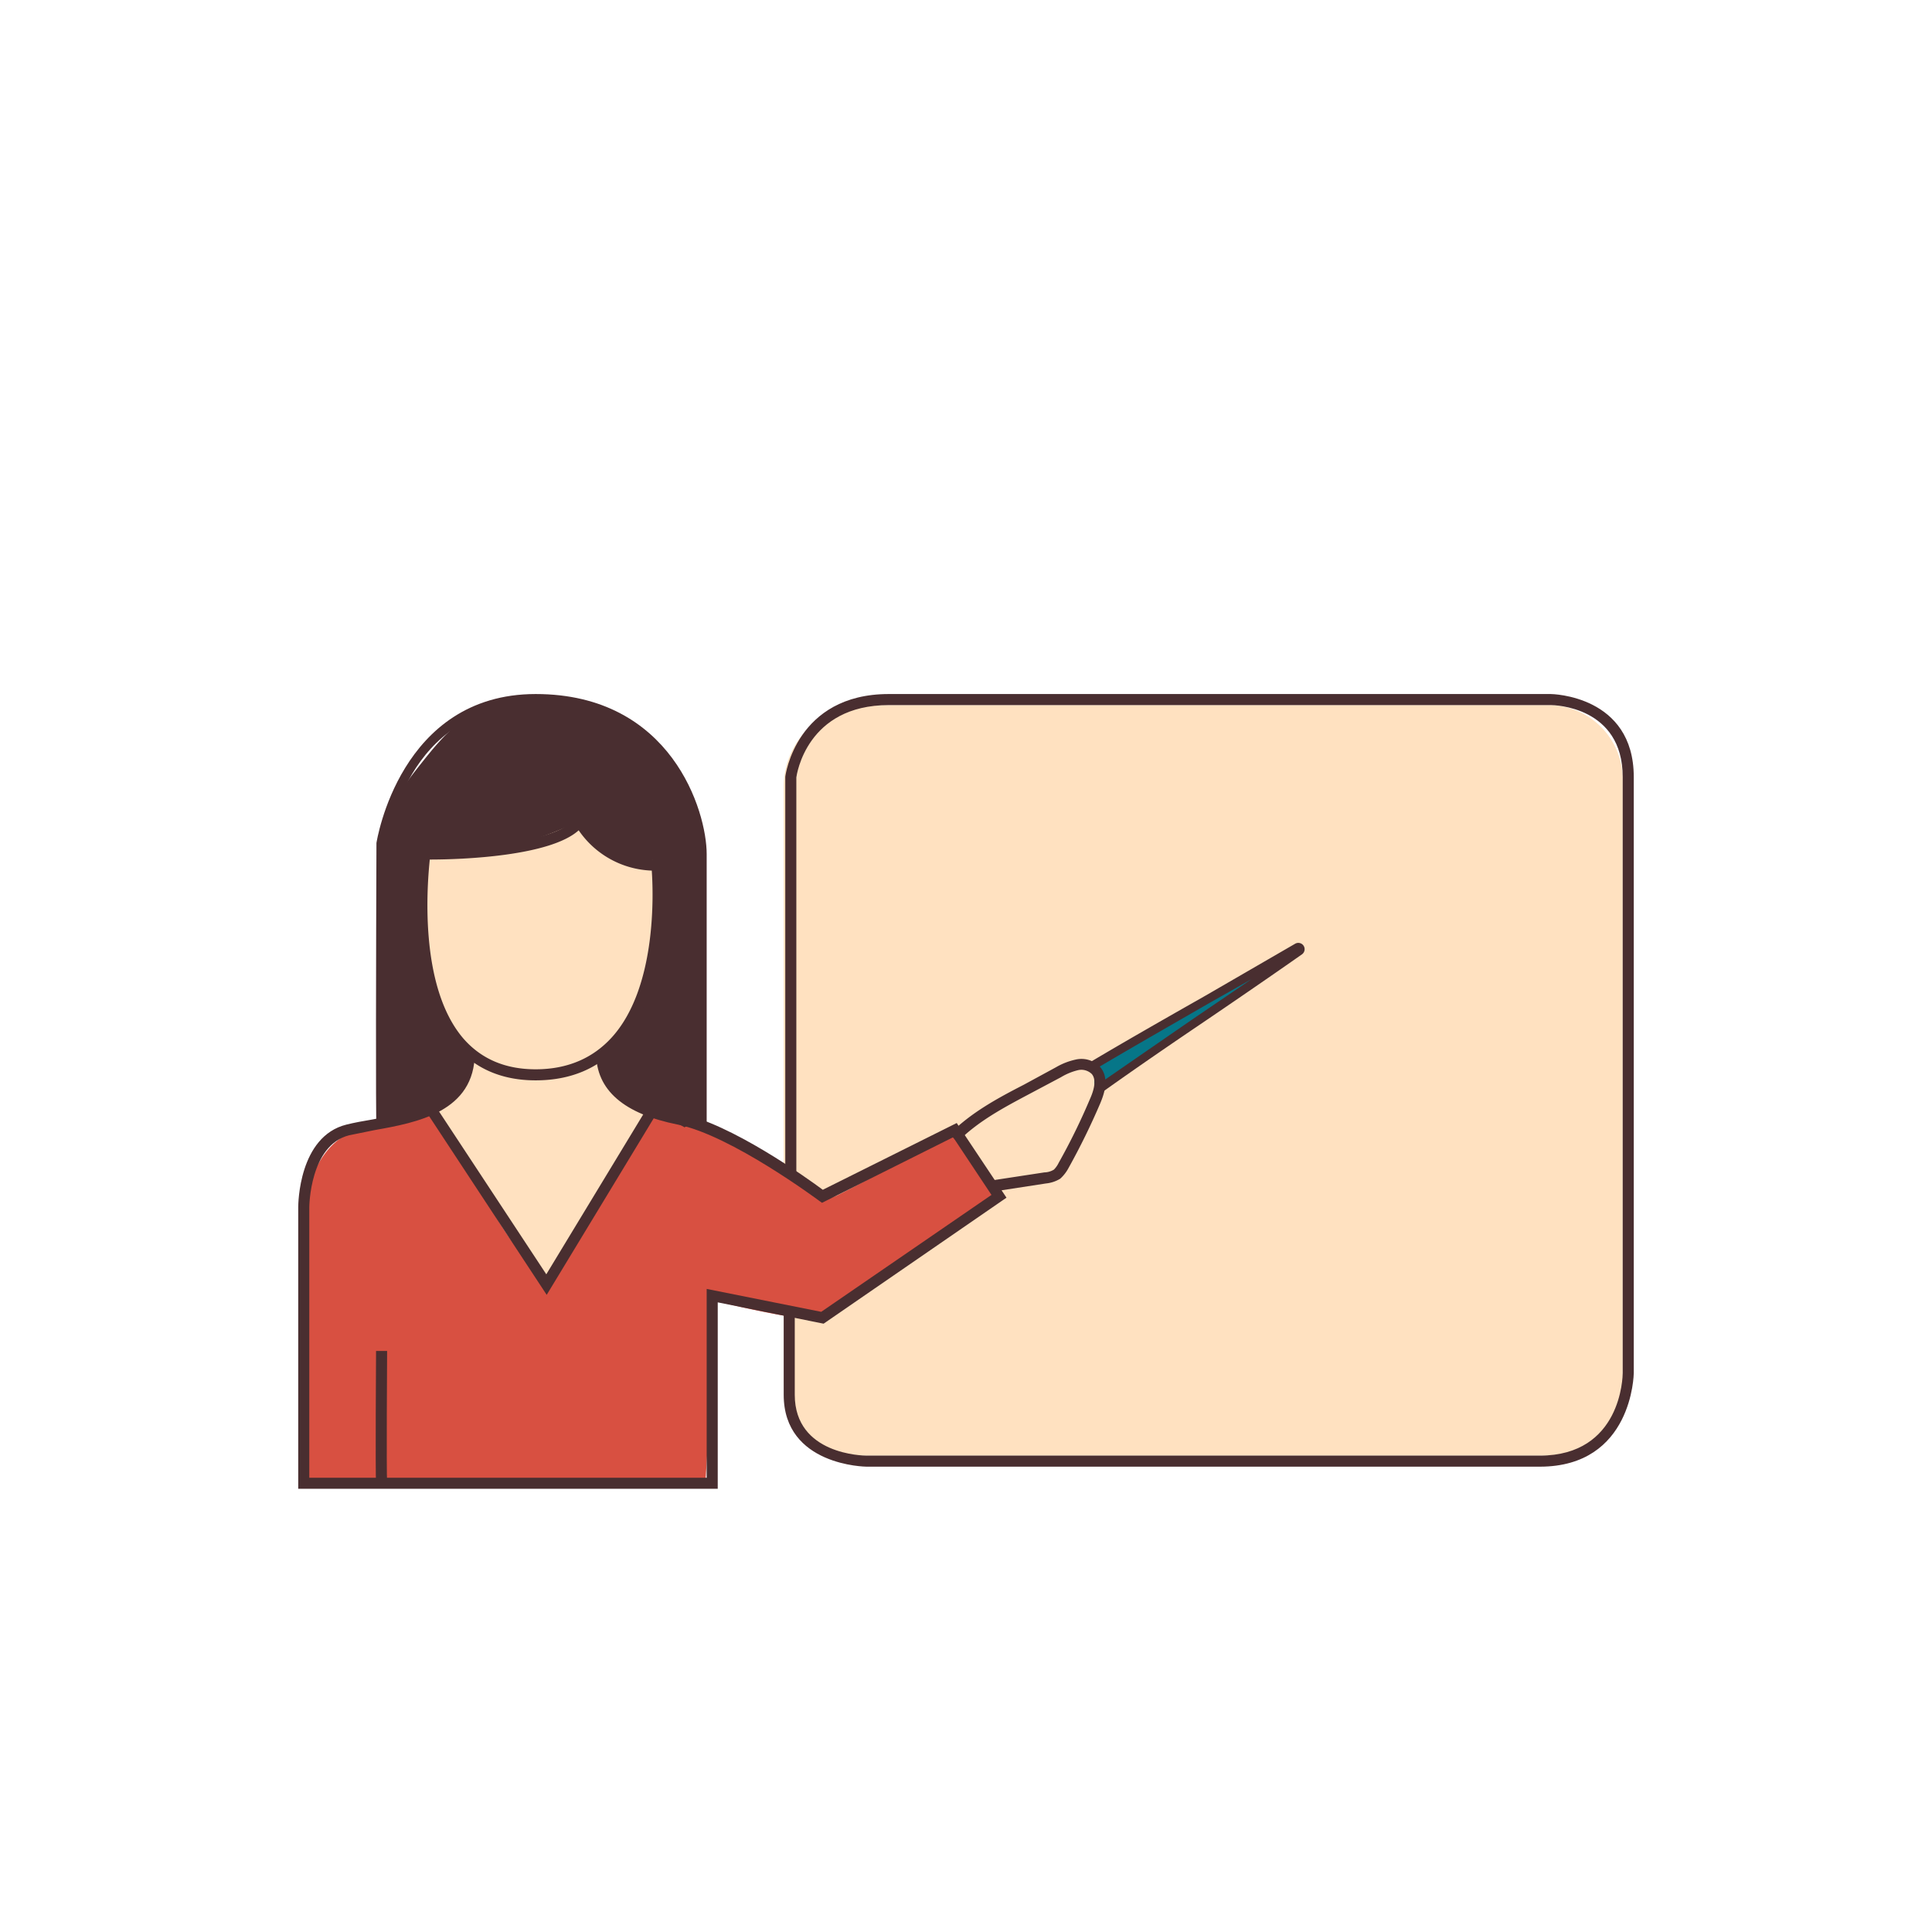
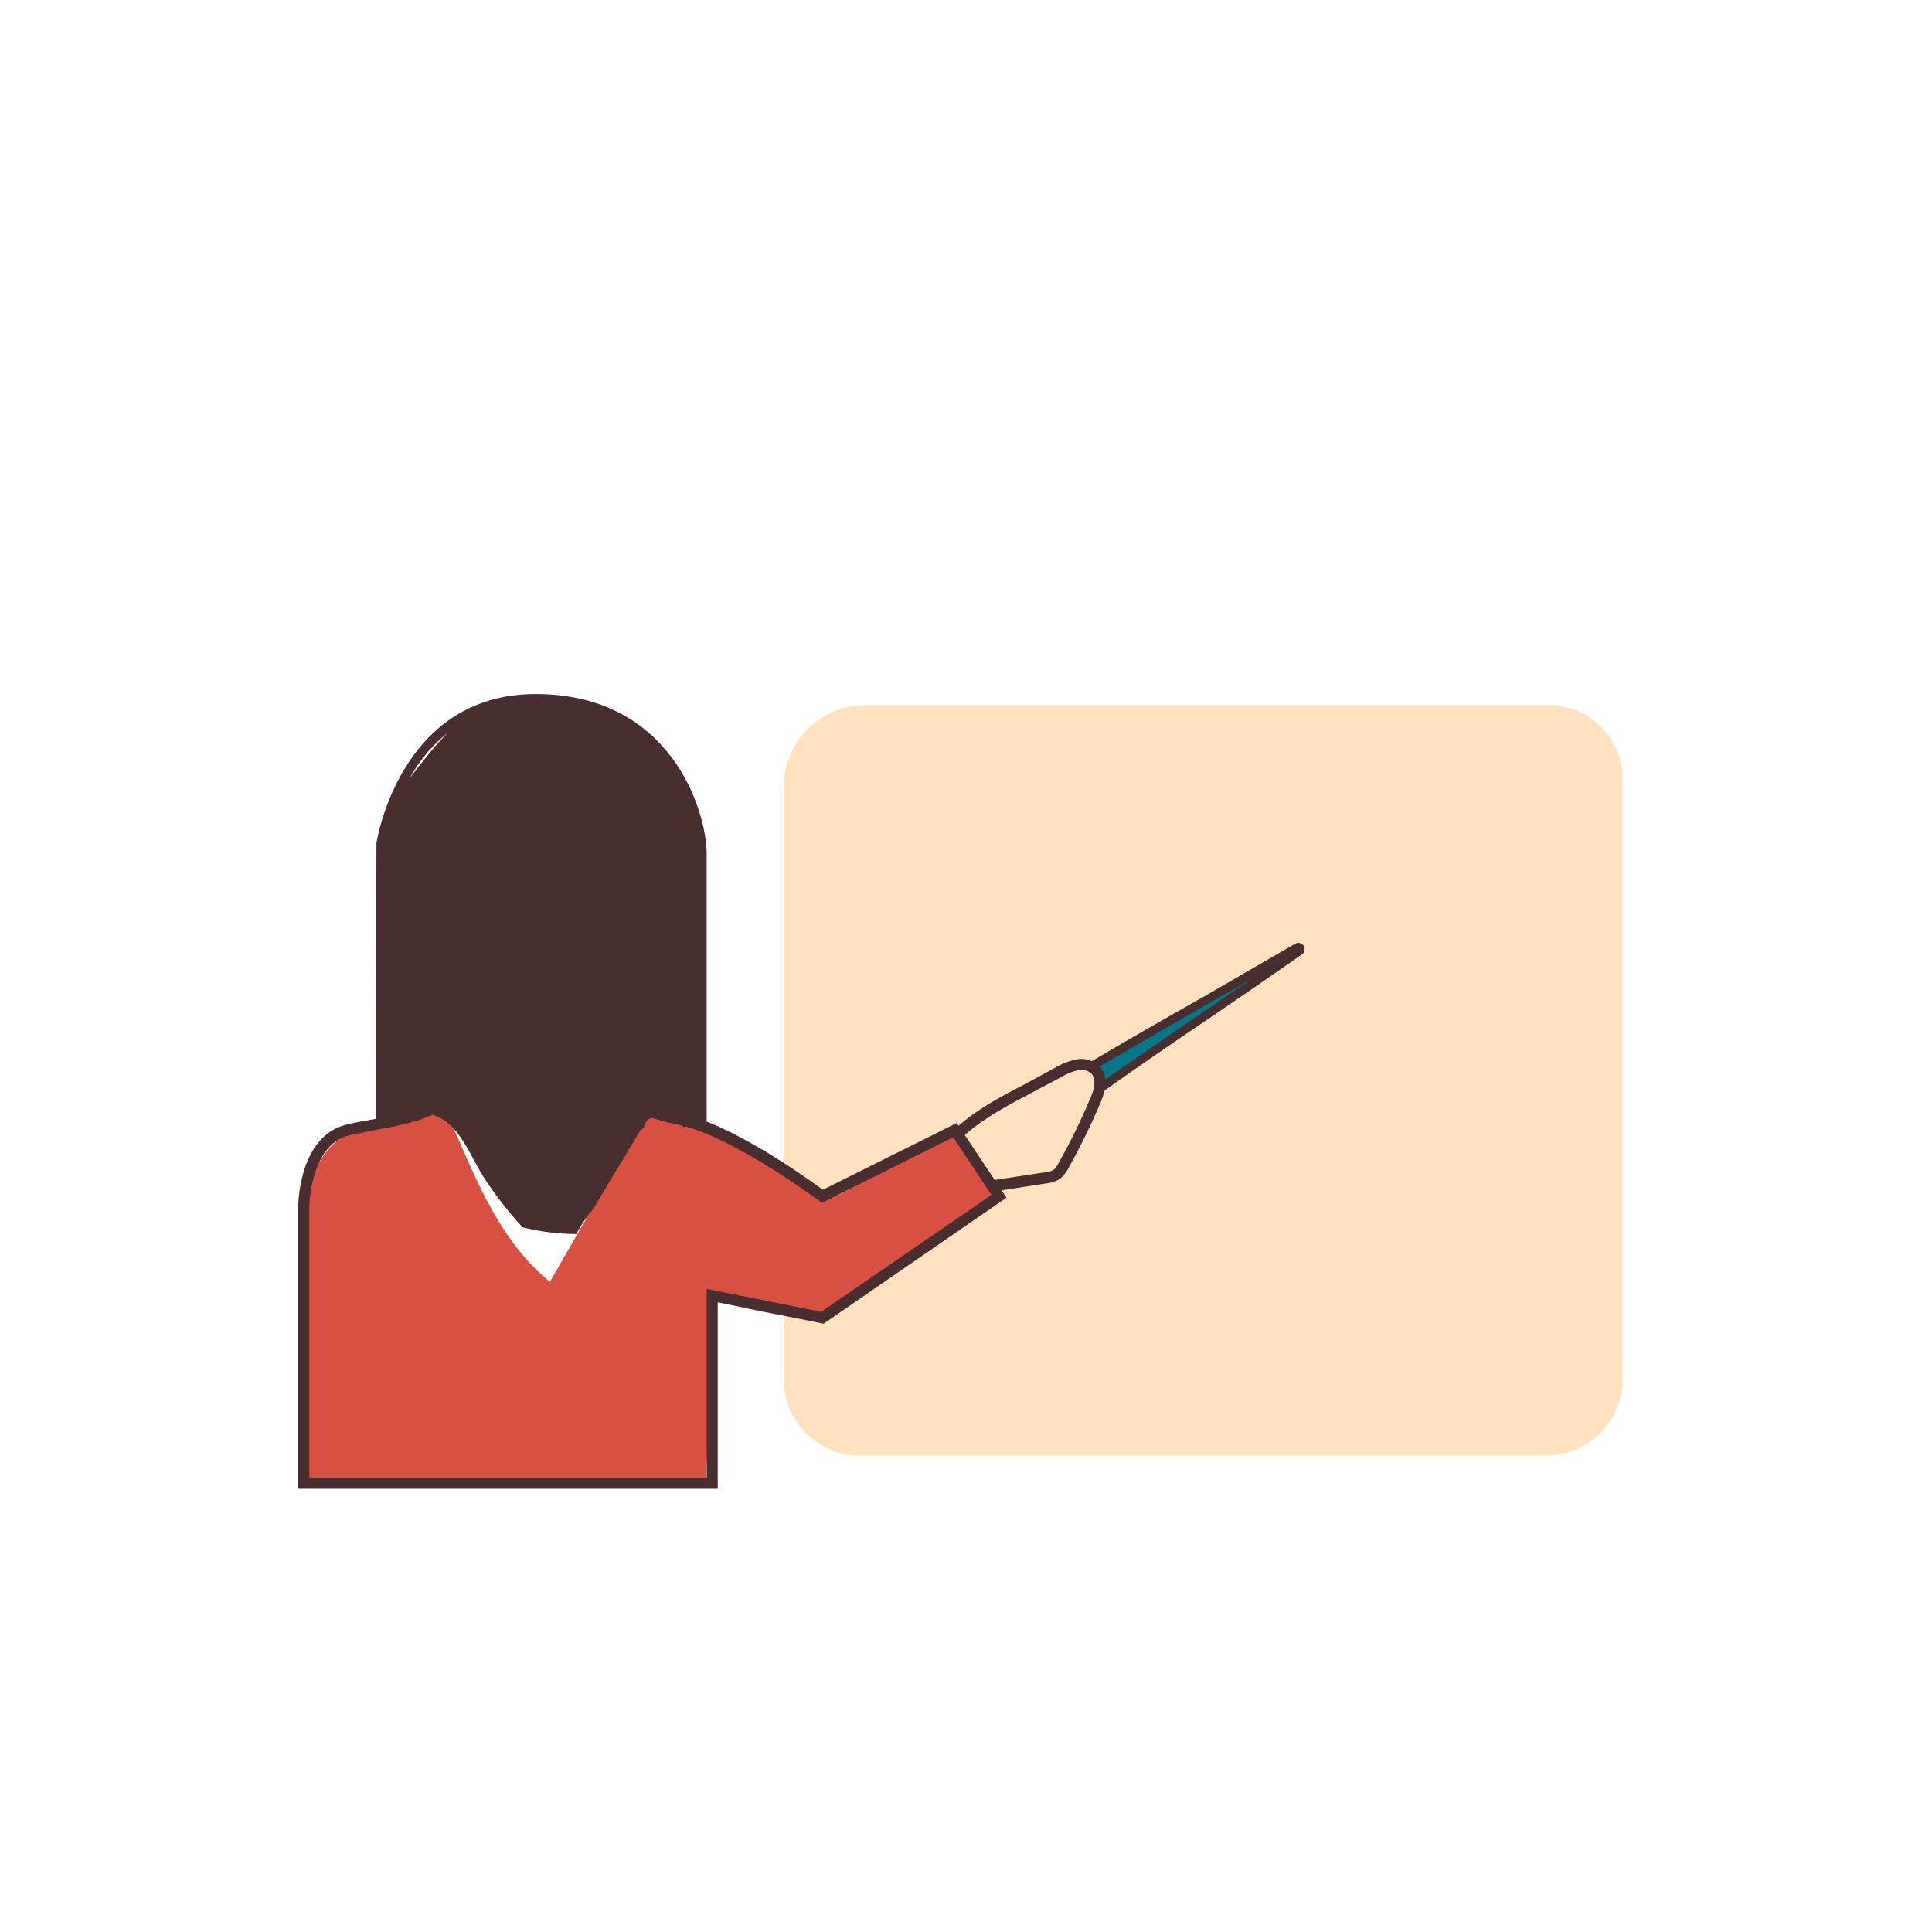
<svg xmlns="http://www.w3.org/2000/svg" xmlns:xlink="http://www.w3.org/1999/xlink" viewBox="0 0 489.1 489.1">
  <defs>
    <style>.a{fill:url(#a);}.b{fill:#067688;}.c{fill:url(#b);}.d{fill:#d85041;}.e{fill:#492e30;}.f{fill:url(#c);}</style>
    <linearGradient id="a" x1="198.42" y1="273.51" x2="410.78" y2="273.51" gradientUnits="userSpaceOnUse">
      <stop offset="0.56" stop-color="#ffe1c0" />
      <stop offset="1" stop-color="#ffe1c0" />
    </linearGradient>
    <linearGradient id="b" x1="243.34" y1="284.6" x2="277.12" y2="284.6" xlink:href="#a" />
    <linearGradient id="c" x1="106.88" y1="266.6" x2="166.14" y2="266.6" xlink:href="#a" />
  </defs>
  <title>Монтажная область 169 копия 54</title>
  <path class="a" d="M219.1,178.5H392a18.8,18.8,0,0,1,18.8,18.8V349.1a19.4,19.4,0,0,1-19.4,19.4H217.7a19.3,19.3,0,0,1-19.3-19.3v-150a20.7,20.7,0,0,1,20.7-20.7Z" />
  <path class="b" d="M276.3,269.6c17-10.6,33-18.6,50-29.2.8.6,2-.7,1.5.2a6.6,6.6,0,0,1-2.2,2.2l-48.1,34.1" />
-   <path class="c" d="M262.5,274.2c4.4-2.6,9.3-5.2,14.4-4.9,1.2,9.3-3.5,18.3-8.1,26.4a5.8,5.8,0,0,1-1.7,2.1,6,6,0,0,1-2.2.6l-12.6,1.5a2.8,2.8,0,0,1-2.9-1.2c-3-3.5-8.4-9.1-5-13.8S257.5,277.1,262.5,274.2Z" />
  <path class="d" d="M178.5,376.4c1.1-15.7,1.7-31.6,1.7-47.3,6.3,1.6,12.6,3,19,4.1,3.4.5,6.9,1,10-.4s3.8-2.8,5.5-4.4c8-7.4,18.7-11,27.7-16.9a59.4,59.4,0,0,0,11.2-9.4,38.2,38.2,0,0,1-10.7-16.6c-9.9,5.9-19.9,11.5-30.1,16.7-1.5.8-3.2,1.5-4.7.8a5.6,5.6,0,0,1-2.2-2.1,22.9,22.9,0,0,0-6.3-4.8,178.2,178.2,0,0,0-37-16.6l1.2,2.4-24.6,42.6c-11.2-9.1-17.4-22.7-23.1-36-1-2.3-2.1-4.8-4.4-5.9a10.2,10.2,0,0,0-5.2-.3c-8.8.9-18.5,2.4-23.9,9.3s-4.7,13.5-4.8,20.8l-.4,61.1c0,.8-.2,1.9-.2,2.6" />
  <path class="e" d="M177.5,219.4c-1.4-13.4-6.6-27.1-17.4-35.1-8.2-6.2-18.9-8.3-29-6.9a33.3,33.3,0,0,0-14.1,5.1c-4.1,2.9-7.3,6.9-10.4,10.8s-6,7.6-7.5,12.2-1.4,7.9-1.5,11.9c-.2,7.6-.3,15.2-.4,22.9-.1,12.8-.2,25.6-.1,38.4a28.8,28.8,0,0,0,.7,6.5c5.7-4.9,12.9-4.8,17.8,1.4,2.8,3.5,4.5,7.7,6.9,11.5a97,97,0,0,0,9.8,12.6,56.3,56.3,0,0,0,13.6,1.7l.2-.4a39.1,39.1,0,0,1,4.2-6.1c3.7-6.4,7.7-12.7,11.4-19.1a2.5,2.5,0,0,1,1.3-1.2c.2-1.5,1.3-2.9,2.9-2.7a17.6,17.6,0,0,1,7.4,2.5,2.2,2.2,0,0,1,2.1-.2l1.4.5a25.6,25.6,0,0,0,.5-2.7c.9-7.7.3-15.5.2-23.3C177.4,246.3,179,232.8,177.5,219.4Z" />
-   <path class="f" d="M139.7,324c8.7-13.6,17.1-27.3,25.4-41.2-5.5-1.7-9.8-6.5-12.6-11.6a4.2,4.2,0,0,1-.6-1.9c-.1-1.4,1.1-2.6,2.1-3.7,5-4.9,8-11.6,9.7-18.5s2-13.9,2.3-21c.2-2.8.3-5.8-.8-8.4-6.4,1.6-12.3-2.6-16.1-7.9-.6-.8-1.2-1.7-2.2-1.8a2.6,2.6,0,0,0-1.7.5,82.2,82.2,0,0,1-37.8,8,106.1,106.1,0,0,0,1,28.7c1.5,8.4,4.5,17.3,11.5,22.3a22.5,22.5,0,0,1-7.8,11.9,6.1,6.1,0,0,0-1.9,2c-.7,1.6.4,3.4,1.3,4.8l6.6,9.4,20.8,29.6C138.9,324,139.7,325.2,139.7,324Z" />
  <path class="e" d="M181.7,376.9H75.5V305.6c0-.7.1-17.9,12.2-20.9,2-.5,4.2-.9,6.6-1.3,10.8-2,23.1-4.2,23.1-16.9h2.8c0,15-14.7,17.7-25.4,19.6l-6.4,1.3c-10,2.5-10.1,18.1-10.1,18.2v68.5H178.9V326.3l29,5.8L251,302.5l-9.7-14.6-33.2,16.6-.7-.5c-.3-.2-22.3-16.6-35.8-19.3s-20.7-8.6-20.7-18.2h2.8c0,8.1,5.7,12.9,18.5,15.4s32.2,16.4,36.1,19.3l33.9-16.9,12.6,18.9-46.3,31.9-26.8-5.4Z" />
-   <path class="e" d="M135.6,273.5c-8.6,0-15.4-3-20.4-8.8-13.7-15.9-9.2-47.3-9-48.7l.2-1.2h1.2c15.1,0,34.1-2,38-7.7l1.3-2,1.1,2.1a20.6,20.6,0,0,0,18.3,10.4h1.2l.2,1.3c.1,1.2,3,30.3-10.8,45.6C151.6,270.5,144.4,273.5,135.6,273.5Zm-26.8-55.9c-.6,5.9-2.9,32,8.5,45.3q6.8,7.8,18.3,7.8c7.9,0,14.4-2.7,19.3-8.1C166.3,250,165.4,226,165,220.4a23.4,23.4,0,0,1-18.5-10.2C139.3,216.7,117.4,217.6,108.8,217.6Z" />
  <path class="e" d="M95.3,284.7c-.2-1.1-.1-45.1,0-71.3.1-.5,5.9-37.7,40.3-37.7s43.3,29.7,43.3,40.5v68.2h-2.8V216.2c0-6.2-7.1-37.7-40.5-37.7s-37.5,34.8-37.5,35.1c-.1,27.3-.2,68.8,0,70.6Z" />
-   <polygon class="e" points="138.4 327.8 108 281.6 110.3 280.1 138.3 322.6 163.7 280.7 166.1 282.1 138.4 327.8" />
-   <path class="e" d="M95.2,375.6c-.2-2.8,0-32.4,0-33.6H98c0,.3-.2,30.7,0,33.4Z" />
+   <path class="e" d="M95.2,375.6c-.2-2.8,0-32.4,0-33.6c0,.3-.2,30.7,0,33.4Z" />
  <path class="e" d="M251.8,301.6l-.5-2.8,13.1-2a4.8,4.8,0,0,0,2.4-.7,6.2,6.2,0,0,0,1.2-1.7,159.9,159.9,0,0,0,7.9-16.1c1.4-3.1,1.5-5.2.5-6.4a3.8,3.8,0,0,0-3.4-1,15.1,15.1,0,0,0-4.4,1.8l-8.1,4.3c-6.4,3.4-13,6.9-18.1,12.1l-2-2c5.5-5.5,12.2-9.1,18.8-12.5l8.1-4.4a17.1,17.1,0,0,1,5.2-2,6.5,6.5,0,0,1,6,1.9c2.4,2.8,1.1,6.7,0,9.3a175.9,175.9,0,0,1-8,16.3,9.9,9.9,0,0,1-2.1,2.7,8.5,8.5,0,0,1-3.6,1.2Z" />
-   <path class="e" d="M389.8,371.3H219.4c-.2,0-21-.2-21-18.2V331.9h2.8v21.2c0,15.2,17.4,15.4,18.2,15.4H389.8c20.7,0,21-20.1,21-20.9V196.7c0-17.9-17.4-18.2-18.2-18.2H225c-20.8,0-23.3,17.6-23.4,18.3V297.3h-2.8V196.7c0-.4,2.8-21,26.2-21H392.6c.2,0,21,.3,21,21V347.6C413.6,347.8,413.3,371.3,389.8,371.3Z" />
  <path class="e" d="M278.9,276.6l-1.3-1.8,24.2-16.7,15-10.2-10.6,6c-10.4,6-21.1,12.1-29.8,17.3l-1.1-1.9c8.7-5.2,19.4-11.3,29.8-17.2l22.8-13.2a1.6,1.6,0,0,1,2.1.5,1.6,1.6,0,0,1-.4,2.2c-6.4,4.5-16.7,11.6-26.6,18.3S284.2,272.8,278.9,276.6Z" />
</svg>